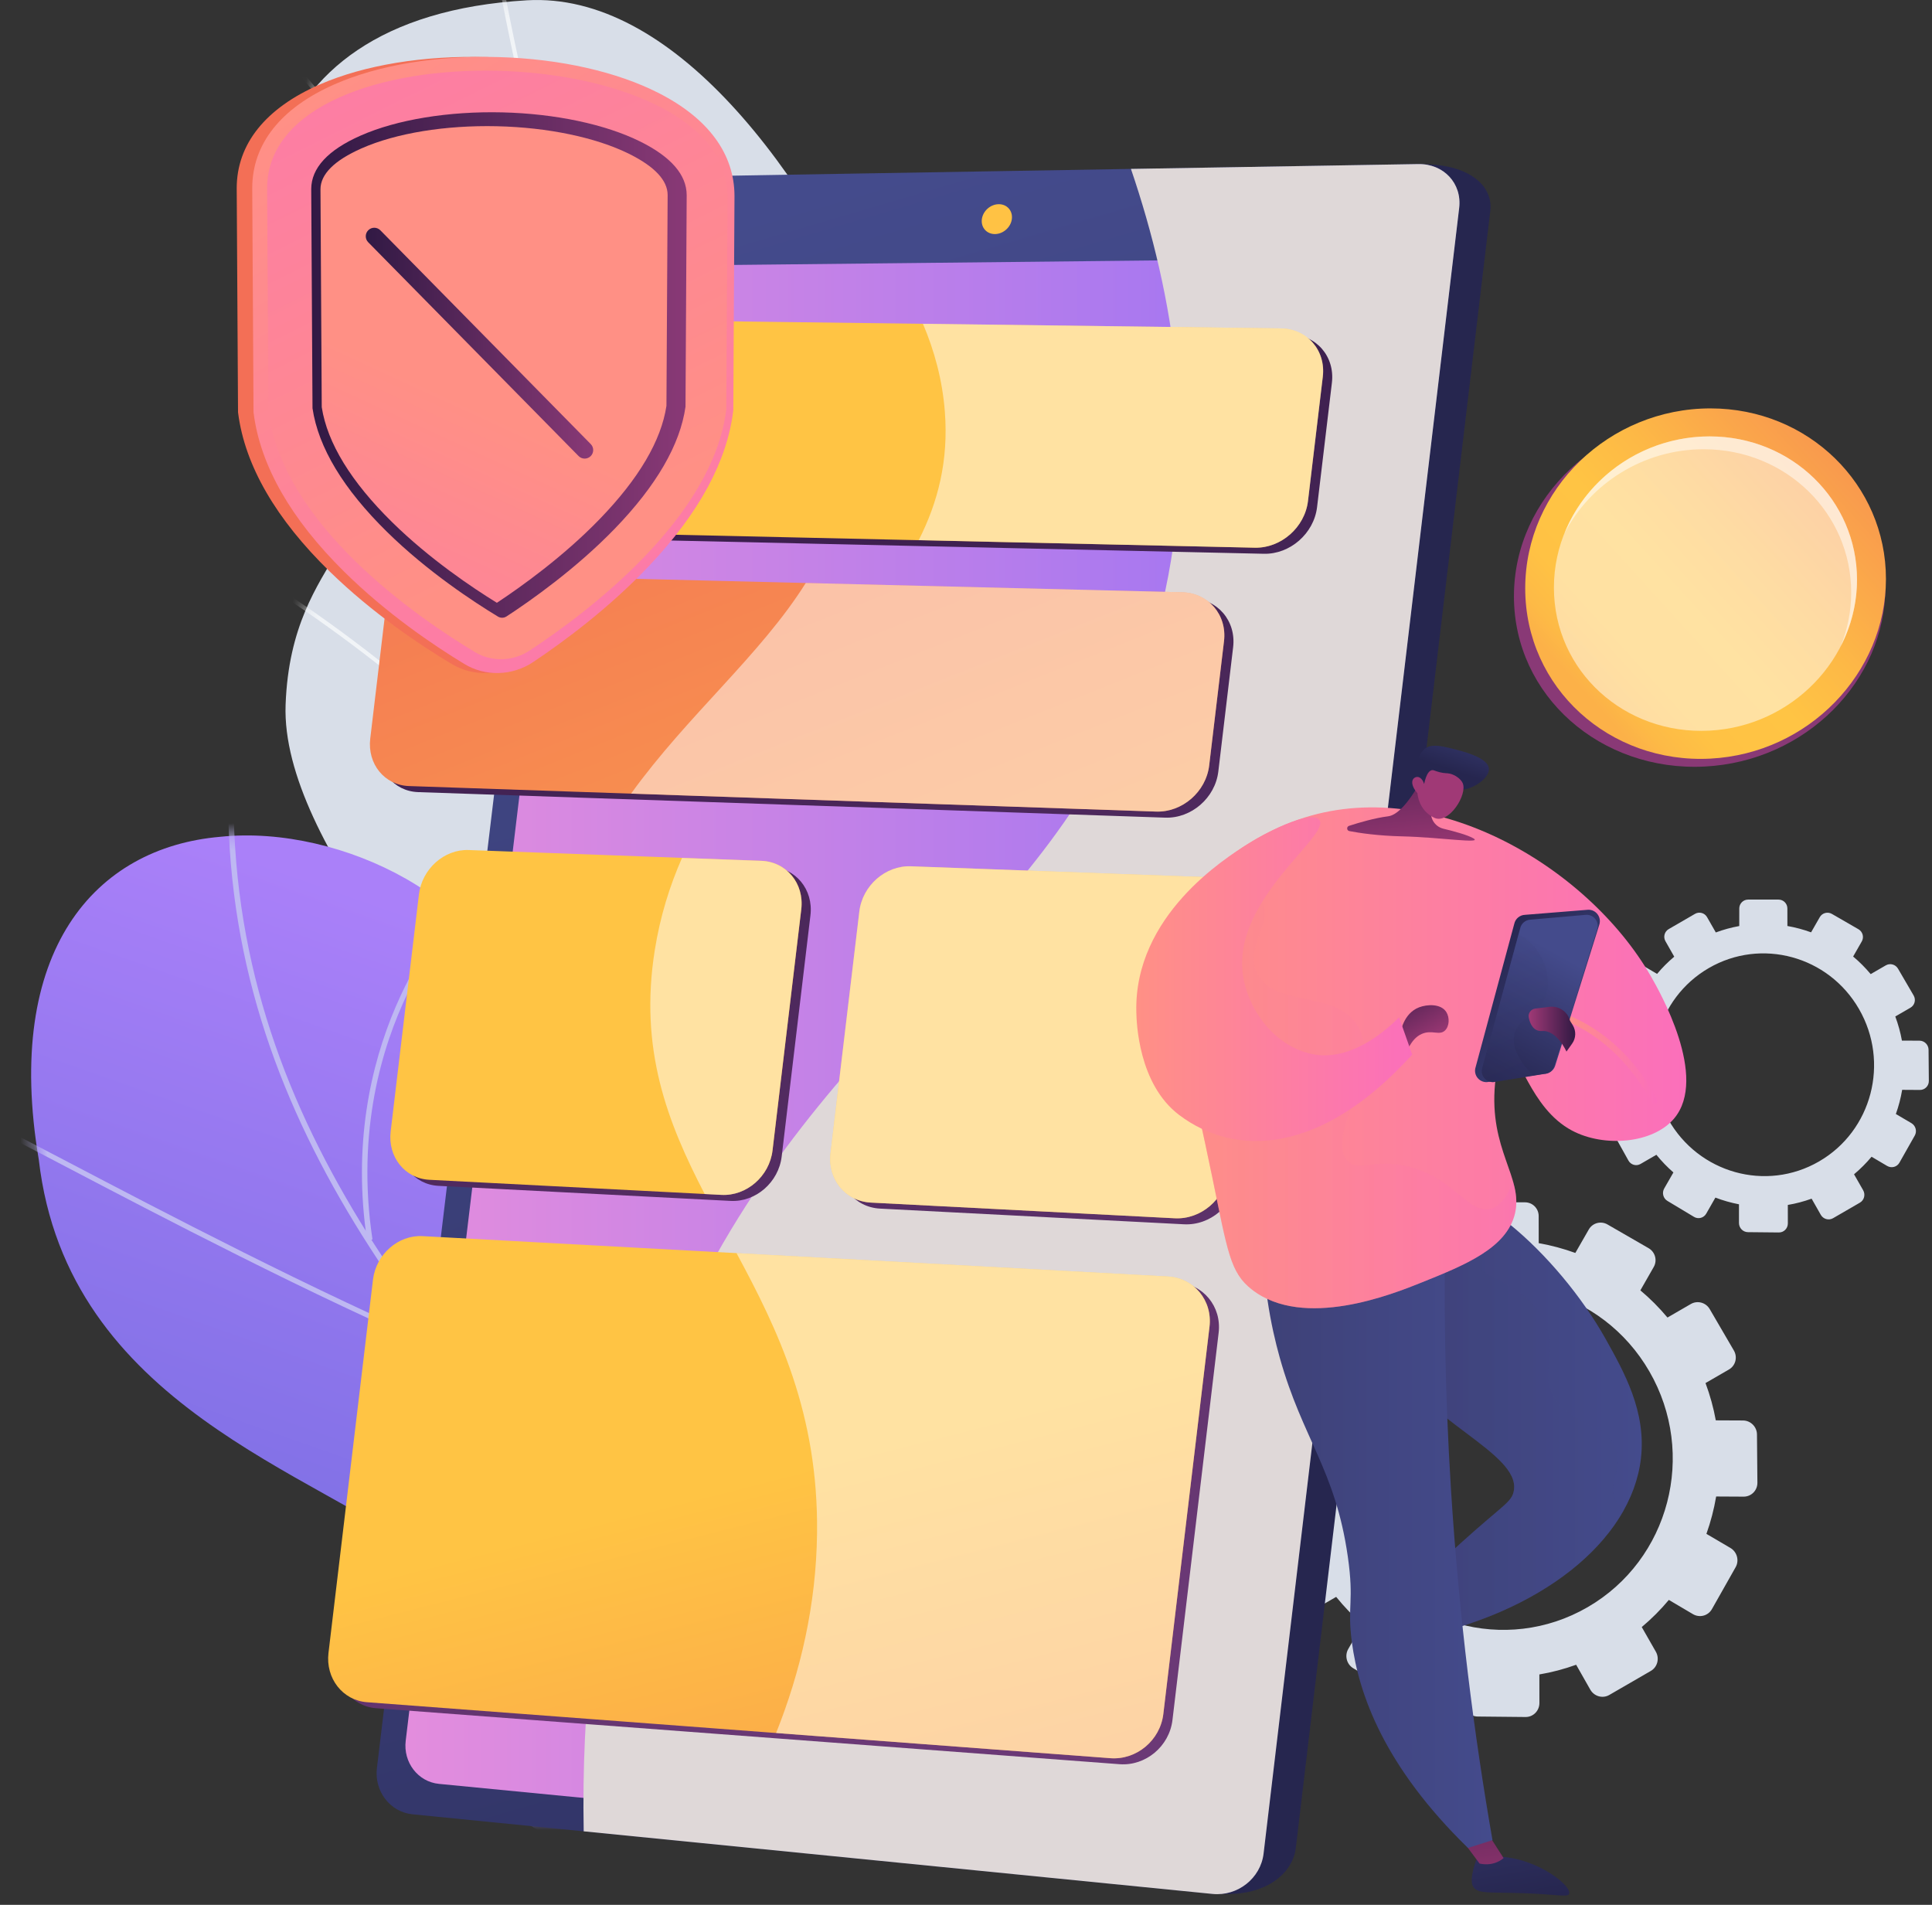
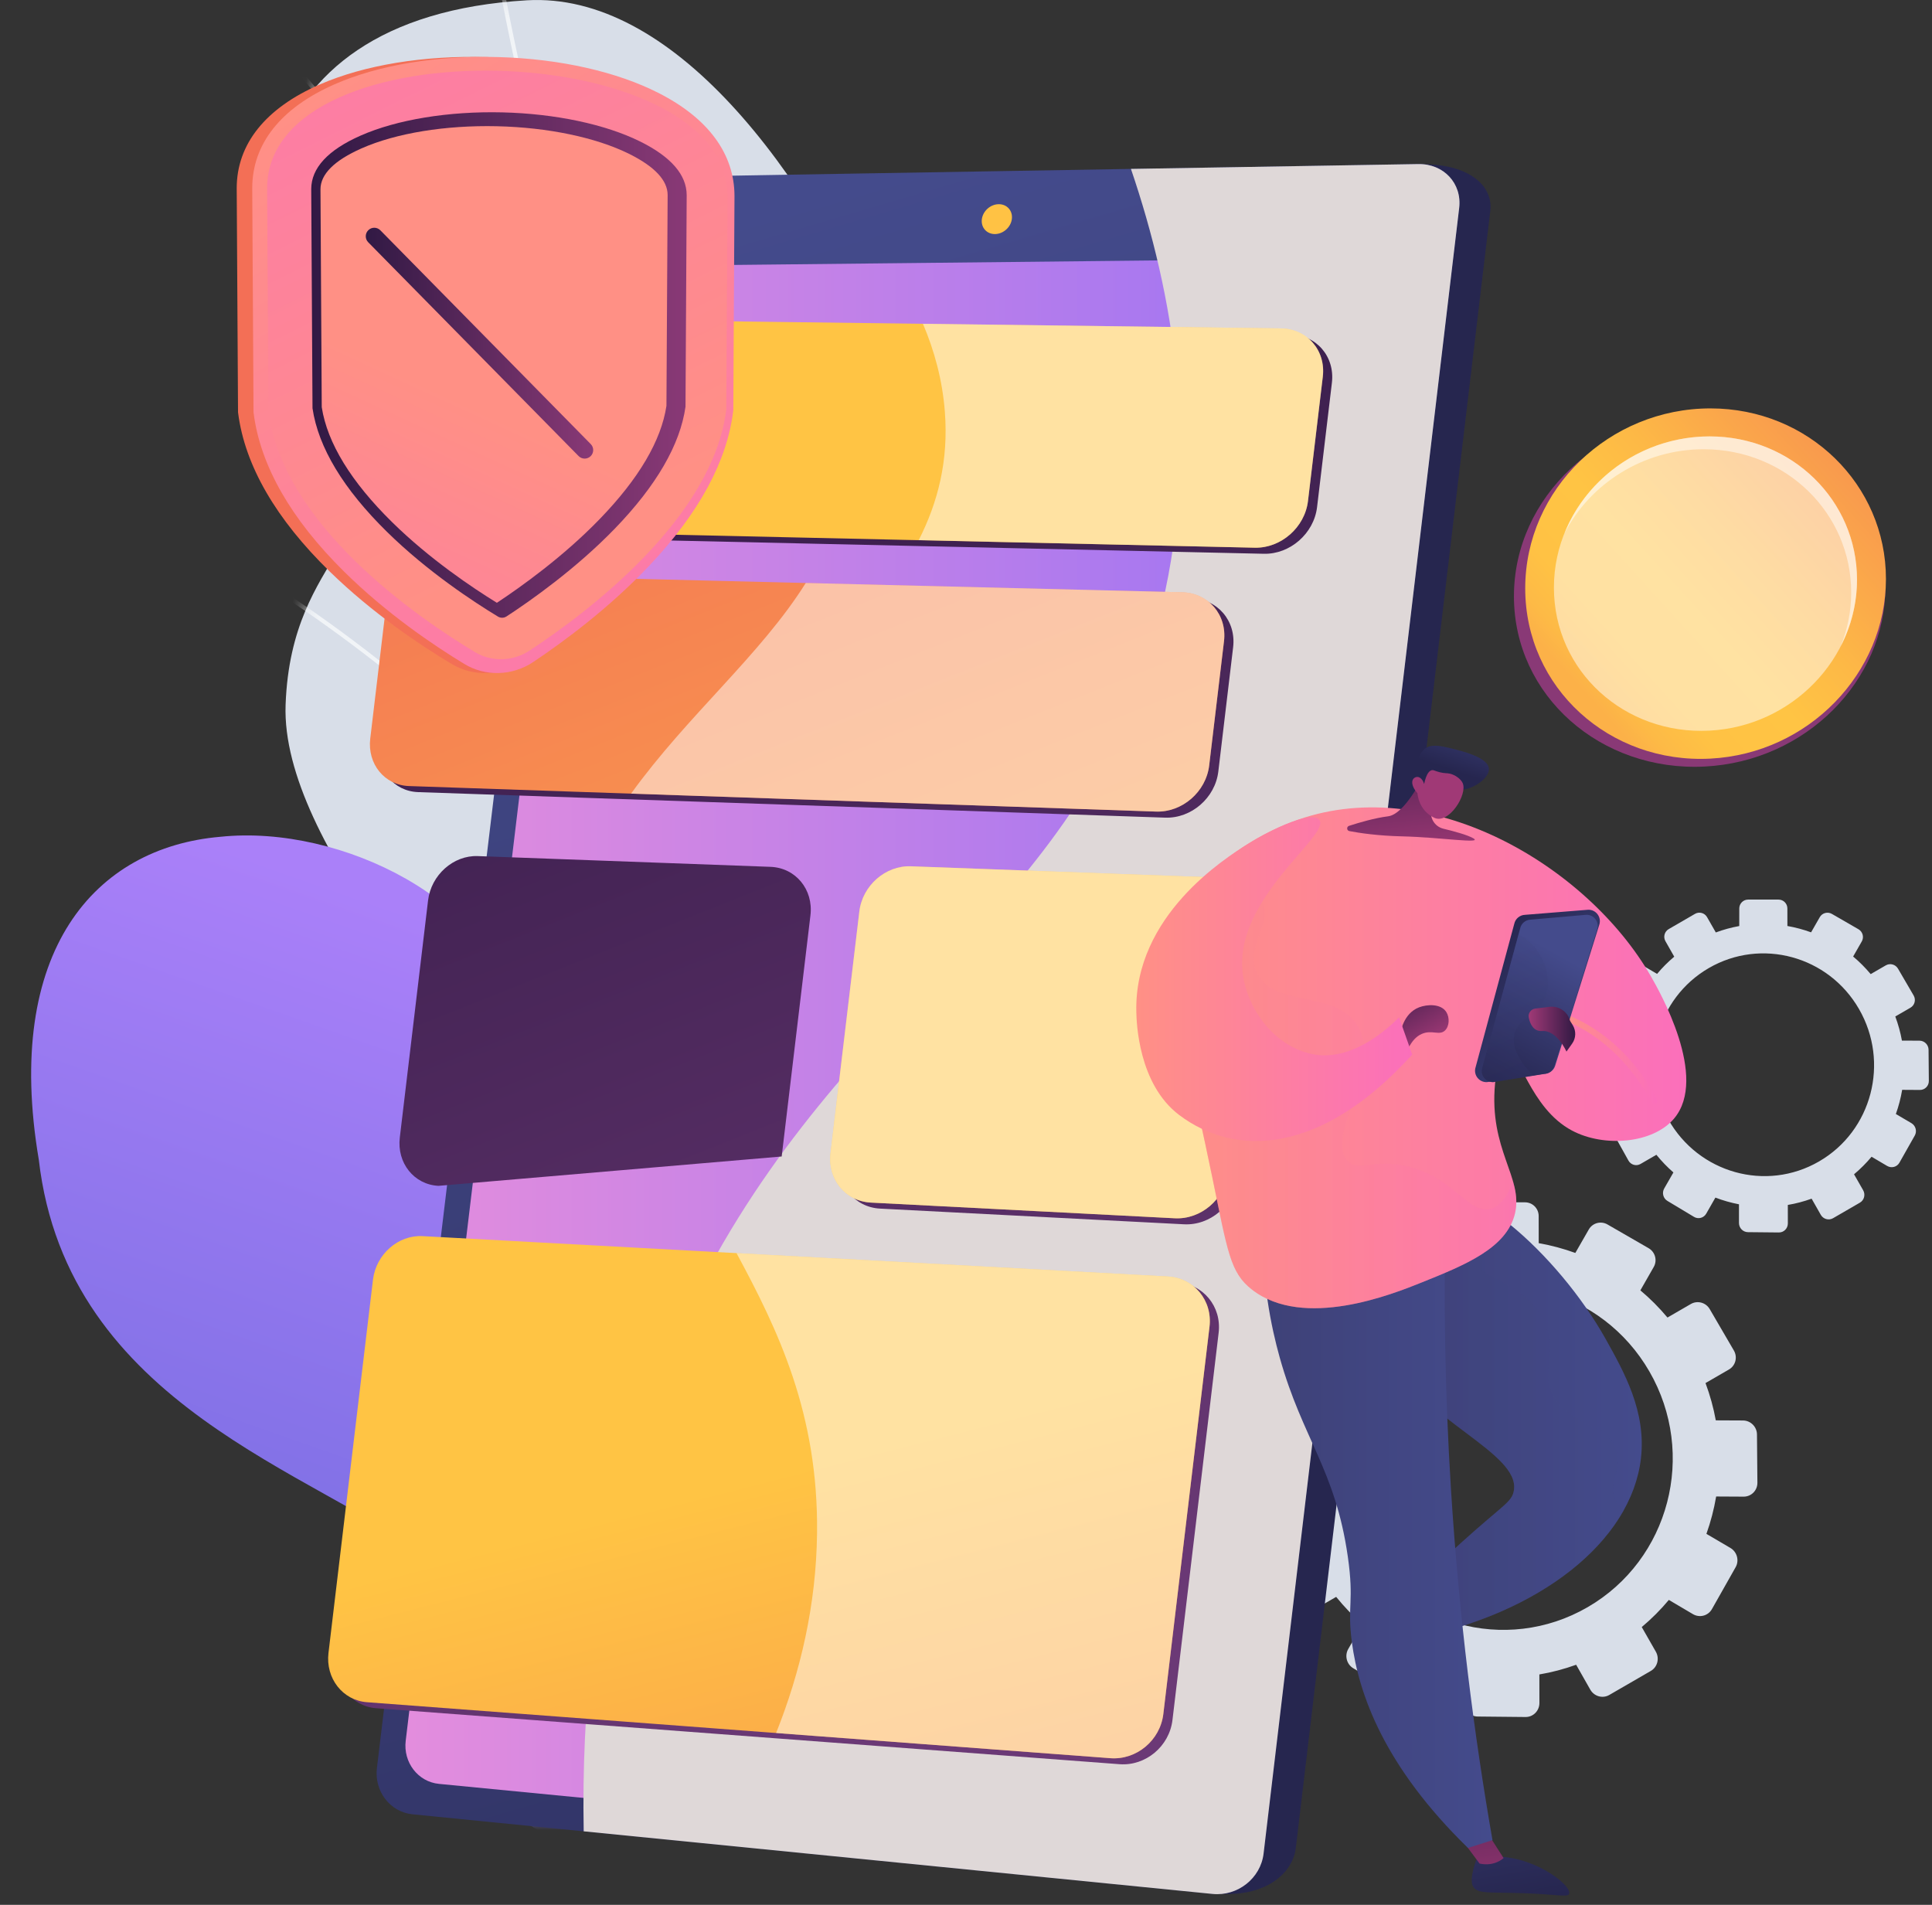
<svg xmlns="http://www.w3.org/2000/svg" width="142" height="140" viewBox="0 0 142 140" fill="none">
  <rect x="0" y="0" width="142" height="140" fill="#333333" stroke="none" />
  <path d="M122.407 69.173L123.055 70.313C122.594 70.701 122.172 71.124 121.794 71.578L120.667 70.916C120.359 70.736 119.964 70.842 119.784 71.153L118.656 73.101C118.476 73.413 118.578 73.813 118.886 73.994L120.024 74.666C119.82 75.228 119.663 75.807 119.557 76.397L118.233 76.391C117.876 76.39 117.584 76.682 117.581 77.044L117.563 79.315C117.559 79.679 117.847 79.975 118.205 79.978L119.534 79.985C119.632 80.572 119.784 81.154 119.986 81.728L118.824 82.401C118.512 82.582 118.402 82.986 118.579 83.304L119.688 85.297C119.866 85.617 120.264 85.729 120.577 85.548L121.743 84.873C122.127 85.346 122.545 85.781 122.994 86.171L122.318 87.349C122.136 87.667 122.241 88.076 122.553 88.263L124.508 89.437C124.821 89.625 125.223 89.519 125.405 89.201L126.08 88.02C126.642 88.235 127.222 88.399 127.813 88.513L127.812 89.882C127.811 90.253 128.106 90.556 128.469 90.56L130.746 90.583C131.111 90.587 131.406 90.288 131.405 89.917L131.403 88.559C131.992 88.461 132.577 88.306 133.152 88.099L133.823 89.281C134.006 89.604 134.411 89.718 134.727 89.535L136.701 88.392C137.017 88.21 137.123 87.8 136.939 87.477L136.27 86.307C136.741 85.912 137.172 85.48 137.558 85.017L138.703 85.693C139.021 85.88 139.425 85.774 139.605 85.455L140.733 83.461C140.914 83.142 140.802 82.733 140.484 82.546L139.344 81.877C139.55 81.3 139.705 80.706 139.807 80.1L141.113 80.108C141.478 80.11 141.771 79.814 141.768 79.446L141.747 77.153C141.744 76.787 141.446 76.489 141.082 76.487L139.79 76.482C139.682 75.884 139.518 75.291 139.302 74.709L140.417 74.063C140.73 73.882 140.834 73.479 140.65 73.163L139.501 71.193C139.318 70.878 138.917 70.77 138.605 70.951L137.493 71.594C137.097 71.121 136.666 70.688 136.204 70.302L136.84 69.19C137.018 68.878 136.909 68.478 136.596 68.297L134.641 67.169C134.329 66.989 133.931 67.096 133.753 67.407L133.113 68.524C132.547 68.318 131.964 68.162 131.372 68.058L131.37 66.767C131.37 66.408 131.079 66.117 130.721 66.117L128.483 66.117C128.126 66.117 127.836 66.408 127.835 66.767L127.834 68.061C127.253 68.165 126.676 68.323 126.11 68.532L125.465 67.403C125.287 67.093 124.892 66.986 124.583 67.165L122.648 68.286C122.338 68.465 122.231 68.862 122.407 69.173ZM122.617 82.274C120.409 78.348 121.749 73.376 125.599 71.148C129.448 68.919 134.384 70.258 136.634 74.159C138.898 78.084 137.589 83.11 133.697 85.363C129.805 87.616 124.839 86.223 122.617 82.274Z" fill="#D8DEE8" />
  <path d="M99.233 93.092L100.234 94.854C99.522 95.455 98.869 96.108 98.284 96.809L96.542 95.787C96.067 95.508 95.456 95.672 95.177 96.153L93.433 99.165C93.154 99.647 93.313 100.266 93.788 100.546L95.548 101.585C95.232 102.454 94.99 103.349 94.826 104.261L92.779 104.252C92.227 104.25 91.776 104.702 91.771 105.262L91.742 108.773C91.737 109.335 92.182 109.794 92.736 109.797L94.791 109.809C94.943 110.716 95.177 111.617 95.489 112.504L93.692 113.545C93.21 113.824 93.04 114.449 93.314 114.941L95.029 118.022C95.304 118.516 95.919 118.69 96.403 118.41L98.206 117.366C98.799 118.098 99.445 118.77 100.14 119.373L99.096 121.195C98.814 121.686 98.977 122.319 99.459 122.609L102.481 124.423C102.966 124.714 103.587 124.55 103.868 124.057L104.911 122.232C105.781 122.564 106.678 122.819 107.591 122.994L107.589 125.111C107.588 125.684 108.043 126.154 108.606 126.16L112.126 126.195C112.69 126.201 113.146 125.739 113.145 125.165L113.142 123.066C114.053 122.914 114.957 122.674 115.846 122.355L116.883 124.181C117.167 124.681 117.793 124.858 118.281 124.575L121.334 122.808C121.822 122.526 121.986 121.892 121.701 121.393L120.667 119.584C121.396 118.972 122.062 118.305 122.658 117.589L124.428 118.634C124.92 118.924 125.545 118.759 125.824 118.266L127.568 115.183C127.846 114.691 127.673 114.058 127.182 113.769L125.42 112.735C125.738 111.843 125.977 110.923 126.136 109.988L128.154 109.999C128.719 110.002 129.172 109.544 129.167 108.976L129.136 105.43C129.131 104.864 128.67 104.403 128.107 104.401L126.109 104.392C125.942 103.468 125.688 102.551 125.354 101.651L127.078 100.653C127.562 100.373 127.723 99.75 127.439 99.261L125.663 96.215C125.38 95.729 124.759 95.561 124.276 95.84L122.558 96.835C121.945 96.104 121.279 95.435 120.565 94.838L121.548 93.119C121.824 92.635 121.655 92.017 121.171 91.738L118.148 89.994C117.666 89.715 117.051 89.88 116.775 90.362L115.785 92.088C114.91 91.77 114.009 91.528 113.094 91.368L113.091 89.373C113.09 88.817 112.641 88.367 112.087 88.367L108.627 88.367C108.074 88.368 107.626 88.817 107.625 89.371L107.623 91.373C106.725 91.534 105.834 91.778 104.958 92.101L103.96 90.356C103.685 89.876 103.075 89.711 102.597 89.988L99.605 91.72C99.126 91.997 98.96 92.611 99.233 93.092ZM99.557 113.347C96.143 107.278 98.215 99.591 104.167 96.145C110.12 92.7 117.75 94.77 121.23 100.802C124.731 106.87 122.706 114.64 116.688 118.124C110.671 121.607 102.992 119.454 99.557 113.347Z" fill="#D8DEE8" />
  <path d="M77.137 108.131C79.25 110.728 81.279 112.626 83.462 115.068C69.967 119.18 57.712 125.618 44.039 129.812C47.027 111.617 52.696 102.012 40.3 84.593C34.483 76.418 20.623 62.011 20.991 51.804C21.41 40.174 29.579 40.06 24.304 31.738C16.059 18.73 17.329 1.273 38.722 0.022C59.836 -1.213 78.244 50.509 72.661 68.558C70.988 84.868 66.103 94.567 77.137 108.131Z" fill="#D8DEE8" />
  <mask id="mask0_256_37607" style="mask-type:luminance" maskUnits="userSpaceOnUse" x="19" y="0" width="65" height="130">
    <path d="M77.137 108.131C79.25 110.728 81.279 112.626 83.462 115.068C69.967 119.18 57.712 125.618 44.039 129.812C47.027 111.617 52.696 102.012 40.3 84.593C34.483 76.418 20.623 62.011 20.991 51.804C21.41 40.174 29.579 40.06 24.304 31.738C16.059 18.73 17.329 1.273 38.722 0.022C59.836 -1.213 78.244 50.509 72.661 68.558C70.988 84.868 66.103 94.567 77.137 108.131Z" fill="white" />
  </mask>
  <g mask="url(#mask0_256_37607)">
    <g opacity="0.7">
      <path d="M62.186 121.179L62.486 121.133C61.699 115.991 61.306 110.724 60.926 105.631L60.781 103.696C60.47 99.599 60.12 95.94 59.81 92.712C59.636 90.904 59.472 89.186 59.326 87.523C58.88 82.436 58.578 78.876 58.427 77.106L58.328 75.937C57.1 61.989 50.302 43.488 46.649 33.548C46.254 32.473 45.901 31.511 45.602 30.683C40.467 16.455 36.828 1.035 34.786 -15.148L34.484 -15.11C36.529 1.095 40.173 16.537 45.316 30.787C45.615 31.615 45.968 32.577 46.364 33.653C50.012 43.579 56.801 62.056 58.025 75.963L58.124 77.131C58.275 78.901 58.577 82.462 59.023 87.549C59.169 89.213 59.334 90.932 59.507 92.741C59.817 95.968 60.167 99.625 60.477 103.719L60.623 105.654C61.003 110.753 61.396 116.026 62.186 121.179Z" fill="#FCFDFE" />
      <path d="M60.126 95.378L60.428 95.337C59.178 86.158 54.013 75.88 45.49 65.614C38.392 57.063 29.158 48.828 20.157 43.02L19.992 43.275C37.439 54.532 57.44 75.639 60.126 95.378Z" fill="#FCFDFE" />
      <path d="M46.995 35.309L47.245 35.136C42.696 28.545 37.287 22.49 32.056 16.635C28.476 12.628 24.775 8.485 21.379 4.203L21.141 4.392C24.542 8.68 28.247 12.828 31.829 16.838C37.054 22.686 42.456 28.733 46.995 35.309Z" fill="#FCFDFE" />
      <path d="M55.28 59.845C55.73 48.72 61.377 34.029 67.364 28.405L67.156 28.184C61.12 33.852 55.429 48.641 54.977 59.833L55.28 59.845Z" fill="#FCFDFE" />
    </g>
  </g>
  <mask id="mask1_256_37607" style="mask-type:luminance" maskUnits="userSpaceOnUse" x="0" y="48" width="99" height="86">
    <path d="M98.143 48.801H0V133.738H98.143V48.801Z" fill="white" />
  </mask>
  <g mask="url(#mask1_256_37607)">
    <path d="M80.419 169.885C86.509 166.822 92.549 163.64 98.534 160.341C98.665 160.381 96.645 148.14 87.916 144.473C70.743 137.464 75.755 123.842 76.034 116.737C76.865 106.567 71.397 97.84 60.623 101.549C48.603 105.47 40.604 89.897 37.446 74.253C36.521 66.402 25.135 60.561 16.193 61.502C7.001 62.287 0.252 69.854 2.851 85.231C4.946 103.363 23.264 108.177 31.71 114.613C40.014 120.927 29.927 132.067 42.572 135.764C53.331 139.219 65.637 140.063 64.656 149.606C63.536 159.095 66.847 165.336 80.419 169.885Z" fill="url(#paint0_linear_256_37607)" />
    <mask id="mask2_256_37607" style="mask-type:luminance" maskUnits="userSpaceOnUse" x="2" y="61" width="97" height="109">
-       <path d="M80.411 169.885C86.501 166.822 92.541 163.64 98.526 160.341C98.657 160.381 96.637 148.14 87.909 144.473C70.735 137.464 75.747 123.842 76.026 116.737C76.857 106.567 71.39 97.84 60.615 101.549C48.595 105.47 40.597 89.897 37.438 74.253C36.513 66.402 25.128 60.561 16.185 61.502C6.993 62.287 0.245 69.854 2.843 85.231C4.938 103.363 23.256 108.177 31.703 114.613C40.007 120.927 29.919 132.067 42.564 135.764C53.324 139.219 65.629 140.063 64.649 149.606C63.528 159.095 66.839 165.336 80.411 169.885Z" fill="white" />
-     </mask>
+       </mask>
    <g mask="url(#mask2_256_37607)">
      <path d="M89.488 167.392C89.454 167.289 74.728 145.289 55.816 125.514C53.007 122.226 50.059 118.948 47.209 115.778C31.333 98.124 16.338 81.449 17.201 56.613L16.801 56.644C15.935 81.596 30.967 98.313 46.883 116.011C49.732 119.179 52.678 122.456 55.491 125.748C74.505 145.63 89.036 167.395 89.108 167.537L89.488 167.392Z" fill="#BEB8F2" />
      <path d="M32.634 99.369L32.843 99.054C23.406 95.054 11.517 88.822 5.129 85.474C-0.04 82.765 -0.056 82.772 -0.242 82.868L-0.157 83.015L-0.197 83.184C0.051 83.239 2.188 84.359 4.894 85.777C11.286 89.127 23.184 95.363 32.634 99.369Z" fill="#BEB8F2" />
      <path d="M27.377 91.093C26.17 83.101 28.108 76.856 29.947 73.025C31.95 68.851 34.366 66.395 34.707 66.213L34.637 66.1L34.712 65.886C34.597 65.867 34.496 65.929 34.35 66.05C32.253 67.782 24.857 77.124 26.981 91.178L27.377 91.093Z" fill="#BEB8F2" />
      <path d="M67.19 138.825L67.557 138.65C60.076 124.48 67.314 106.156 70.774 98.936C70.96 98.548 71.019 98.422 71.036 98.362L70.647 98.321L70.841 98.341L70.647 98.32C70.634 98.363 70.529 98.582 70.407 98.837C67.912 104.044 66.098 109.228 65.015 114.244C62.934 123.88 63.666 132.15 67.19 138.825Z" fill="#BEB8F2" />
      <path d="M34.302 130.176L34.233 130.024L34.226 130.196L34.039 130.086L34.129 129.886C34.129 129.886 34.13 129.886 34.131 129.885C34.383 129.767 50.699 124.746 61.976 132.235L61.71 132.52C50.545 125.105 34.454 130.118 34.302 130.176Z" fill="#BEB8F2" />
    </g>
  </g>
  <path d="M43.945 16.395L30.328 129.578C30.124 131.275 31.293 132.796 32.932 132.959L89.649 139.186C93.123 139.402 95.025 137.627 95.24 135.822L109.536 15.49C109.749 13.695 108.045 12.07 104.556 12.07L47.323 13.276C45.666 13.303 44.148 14.707 43.945 16.395Z" fill="url(#paint1_linear_256_37607)" />
  <path d="M41.395 16.198L27.703 129.947C27.498 131.652 28.671 133.181 30.316 133.345L89.115 139.199C90.959 139.383 92.648 138.049 92.864 136.235L107.241 15.281C107.455 13.477 106.101 12.028 104.237 12.059L44.786 13.062C43.123 13.09 41.599 14.501 41.395 16.198Z" fill="url(#paint2_linear_256_37607)" />
  <path d="M42.509 22.473L29.819 127.941C29.627 129.534 30.726 130.96 32.265 131.11L87.564 136.485C89.278 136.652 90.849 135.407 91.049 133.719L104.335 21.985C104.535 20.306 103.278 18.947 101.547 18.965L45.681 19.56C44.125 19.577 42.7 20.887 42.509 22.473Z" fill="url(#paint3_linear_256_37607)" />
  <path d="M72.164 16.12C72.092 16.726 72.526 17.211 73.135 17.203C73.745 17.195 74.299 16.697 74.371 16.09C74.444 15.484 74.008 14.999 73.398 15.008C72.789 15.017 72.237 15.515 72.164 16.12Z" fill="url(#paint4_linear_256_37607)" />
  <path d="M52.079 93.269C63.4 72.338 80.312 66.073 85.404 44.501C88.156 32.841 86.281 21.68 83.123 12.415L104.245 12.059C106.109 12.028 107.463 13.477 107.249 15.281L92.872 136.235C92.656 138.049 90.967 139.383 89.123 139.199L42.901 134.597C42.559 115.842 47.033 102.599 52.079 93.269Z" fill="#DFD8D8" />
  <path d="M39.768 23.875L94.816 24.582C96.745 24.607 98.124 26.197 97.893 28.134L96.803 37.272C96.573 39.209 94.82 40.744 92.894 40.701L37.908 39.471C36.109 39.431 34.834 37.886 35.056 36.019L36.106 27.213C36.329 25.347 37.967 23.852 39.768 23.875Z" fill="url(#paint5_linear_256_37607)" />
  <path d="M31.73 91.294L86.509 94.26C88.428 94.364 89.799 96.019 89.569 97.956L86.175 126.418C85.944 128.355 84.202 129.808 82.288 129.664L27.646 125.549C25.858 125.415 24.592 123.793 24.814 121.926L28.084 94.498C28.307 92.631 29.938 91.197 31.73 91.294Z" fill="url(#paint6_linear_256_37607)" />
  <path d="M87.025 89.982L64.683 88.829C62.818 88.733 61.494 87.111 61.721 85.208L63.84 67.434C64.067 65.531 65.762 64.043 67.63 64.112L90.012 64.933C91.935 65.004 93.31 66.632 93.079 68.569L90.922 86.654C90.692 88.591 88.945 90.081 87.025 89.982Z" fill="url(#paint7_linear_256_37607)" />
-   <path d="M35.115 62.92L56.628 63.71C58.476 63.778 59.793 65.372 59.567 67.271L57.453 84.999C57.227 86.897 55.545 88.359 53.701 88.264L32.225 87.156C30.432 87.064 29.162 85.475 29.385 83.609L31.462 66.181C31.685 64.314 33.319 62.854 35.115 62.92Z" fill="url(#paint8_linear_256_37607)" />
+   <path d="M35.115 62.92L56.628 63.71C58.476 63.778 59.793 65.372 59.567 67.271L57.453 84.999L32.225 87.156C30.432 87.064 29.162 85.475 29.385 83.609L31.462 66.181C31.685 64.314 33.319 62.854 35.115 62.92Z" fill="url(#paint8_linear_256_37607)" />
  <path d="M39.096 23.43L94.144 24.137C96.073 24.161 97.452 25.752 97.221 27.689L96.132 36.826C95.901 38.763 94.149 40.299 92.222 40.255L37.236 39.026C35.437 38.986 34.162 37.44 34.385 35.573L35.434 26.768C35.657 24.901 37.295 23.407 39.096 23.43Z" fill="url(#paint9_linear_256_37607)" />
  <path d="M31.058 90.852L85.837 93.819C87.756 93.923 89.128 95.577 88.897 97.514L85.503 125.976C85.272 127.914 83.53 129.367 81.616 129.223L26.974 125.108C25.186 124.973 23.92 123.351 24.143 121.485L27.413 94.057C27.635 92.19 29.266 90.755 31.058 90.852Z" fill="url(#paint10_linear_256_37607)" />
  <path d="M86.346 89.54L64.004 88.387C62.139 88.291 60.814 86.67 61.041 84.766L63.16 66.993C63.387 65.089 65.082 63.602 66.95 63.67L89.332 64.492C91.255 64.563 92.63 66.19 92.399 68.127L90.243 86.212C90.012 88.149 88.265 89.639 86.346 89.54Z" fill="url(#paint11_linear_256_37607)" />
  <path opacity="0.5" d="M86.346 89.54L64.004 88.387C62.139 88.291 60.814 86.67 61.041 84.766L63.16 66.993C63.387 65.089 65.082 63.602 66.95 63.67L89.332 64.492C91.255 64.563 92.63 66.19 92.399 68.127L90.243 86.212C90.012 88.149 88.265 89.639 86.346 89.54Z" fill="white" />
-   <path d="M34.443 62.475L55.956 63.265C57.804 63.333 59.121 64.927 58.895 66.826L56.782 84.553C56.555 86.452 54.873 87.914 53.029 87.819L31.553 86.711C29.761 86.618 28.49 85.03 28.713 83.163L30.791 65.736C31.013 63.869 32.647 62.409 34.443 62.475Z" fill="url(#paint12_linear_256_37607)" />
  <path d="M32.591 42.622L87.562 43.976C89.488 44.023 90.865 45.632 90.634 47.569L89.545 56.706C89.314 58.644 87.564 60.16 85.641 60.095L30.732 58.218C28.935 58.157 27.662 56.594 27.885 54.727L28.934 45.922C29.157 44.055 30.793 42.578 32.591 42.622Z" fill="url(#paint13_linear_256_37607)" />
  <path d="M31.919 42.177L86.891 43.531C88.816 43.578 90.194 45.187 89.963 47.124L88.873 56.261C88.642 58.198 86.892 59.715 84.969 59.649L30.06 57.773C28.263 57.712 26.99 56.149 27.213 54.282L28.263 45.477C28.485 43.61 30.121 42.133 31.919 42.177Z" fill="url(#paint14_linear_256_37607)" />
  <g opacity="0.5">
    <path d="M86.892 43.529C88.817 43.577 90.195 45.185 89.963 47.123L88.874 56.26C88.643 58.197 86.894 59.714 84.97 59.648L46.383 58.329C50.531 52.573 55.916 48.124 59.222 42.848L86.892 43.529Z" fill="white" />
  </g>
  <g opacity="0.5">
    <path d="M54.133 92.102L85.836 93.818C87.755 93.922 89.127 95.577 88.896 97.514L85.503 125.976C85.272 127.913 83.53 129.366 81.615 129.222L57.042 127.372C58.836 122.876 59.988 117.965 60.052 112.697C60.158 103.891 57.179 97.752 54.133 92.102Z" fill="white" />
  </g>
  <g opacity="0.5">
-     <path d="M48.126 69.83C48.521 67.35 49.22 65.112 50.127 63.055L55.951 63.269C57.799 63.336 59.116 64.931 58.89 66.829L56.776 84.557C56.55 86.456 54.868 87.918 53.023 87.823L51.794 87.759C49.053 82.481 46.962 77.132 48.126 69.83Z" fill="white" />
-   </g>
+     </g>
  <g opacity="0.5">
    <path d="M69.445 30.253C69.266 27.929 68.675 25.773 67.835 23.797L94.151 24.135C96.08 24.159 97.459 25.75 97.228 27.687L96.139 36.824C95.908 38.761 94.156 40.297 92.23 40.254L67.523 39.701C68.938 36.919 69.724 33.863 69.445 30.253Z" fill="white" />
  </g>
  <path d="M103.762 87.528C107.413 85.745 114.536 92.204 118.002 98.391C119.383 100.856 121.005 103.751 120.607 107.192C119.901 113.293 113.134 118.644 103.819 120.431C103.556 119.494 103.294 118.558 103.032 117.621C104.05 116.56 105.573 115.029 107.52 113.274C110.51 110.579 111.125 110.399 111.268 109.548C111.738 106.761 104.57 104.428 102.02 99.527C99.828 95.313 100.957 88.898 103.762 87.528Z" fill="url(#paint15_linear_256_37607)" />
  <path d="M108.556 136.566C108.556 136.566 107.957 138.045 108.255 138.624C108.568 139.232 109.473 139.051 112.02 139.147C114.629 139.245 115.219 139.454 115.323 139.192C115.531 138.668 113.505 137.005 111.133 136.566C110.089 136.372 109.184 136.454 108.556 136.566Z" fill="url(#paint16_linear_256_37607)" />
  <path d="M109.094 134.352L110.512 136.562C110.512 136.562 109.858 137.208 108.748 136.967L107.188 134.873L109.094 134.352Z" fill="url(#paint17_linear_256_37607)" />
  <path opacity="0.3" d="M102.02 99.528C99.828 95.314 100.957 88.899 103.762 87.529C104.498 87.17 105.375 87.15 106.334 87.39C105.829 88.848 105.929 89.902 106.179 90.649C107.29 93.98 112.095 93.601 113.596 97.392C114.545 99.789 113.036 100.978 114.383 102.899C115.779 104.89 118.061 104.557 118.766 106.496C119.291 107.941 118.256 108.763 118.654 109.98C118.765 110.319 118.983 110.66 119.351 110.983C116.882 115.423 111.138 119.028 103.819 120.432C103.556 119.495 103.294 118.559 103.032 117.622C104.05 116.562 105.573 115.03 107.52 113.275C110.51 110.58 111.125 110.4 111.268 109.549C111.738 106.762 104.57 104.429 102.02 99.528Z" fill="url(#paint18_linear_256_37607)" />
  <path d="M106.254 88.852C106.096 95.237 106.185 102.142 106.647 109.492C107.238 118.878 108.344 127.499 109.696 135.245C109.096 135.437 108.495 135.628 107.894 135.819C101.716 129.799 99.867 124.504 99.361 120.695C99.003 118.002 99.545 117.771 99.062 114.401C98.142 107.984 95.743 105.786 94.059 99.778C93.427 97.523 92.723 94.116 92.768 89.676C97.263 89.401 101.759 89.126 106.254 88.852Z" fill="url(#paint19_linear_256_37607)" />
  <path d="M110.678 77.413C110.566 77.438 110.079 77.6 109.886 79.635C109.422 84.541 111.976 86.528 111.347 89.188C110.743 91.742 107.664 92.981 104.495 94.256C102.377 95.109 95.826 97.744 92.017 94.781C90.413 93.533 90.238 92.027 89.094 86.491C86.188 72.425 85.062 71.216 86.285 68.171C88.383 62.942 94.003 60.777 94.938 60.417C104.909 56.575 116.682 63.636 121.335 71.747C121.947 72.815 125.606 79.194 123.035 82.22C121.48 84.05 117.907 84.346 115.548 83.098C112.397 81.43 111.728 77.172 110.678 77.413Z" fill="url(#paint20_linear_256_37607)" />
  <path d="M121.575 81.132C121.606 81.132 121.638 81.126 121.668 81.112C121.781 81.06 121.831 80.927 121.78 80.814C121.694 80.627 119.636 76.21 114.88 74.467C114.763 74.424 114.635 74.484 114.592 74.601C114.549 74.717 114.609 74.847 114.726 74.889C119.3 76.566 121.35 80.957 121.37 81.001C121.408 81.083 121.49 81.132 121.575 81.132Z" fill="url(#paint21_linear_256_37607)" />
  <path d="M102.9 76.09C102.926 75.887 103.132 74.485 104.302 74.036C104.884 73.813 105.907 73.748 106.305 74.387C106.555 74.788 106.533 75.426 106.205 75.739C105.79 76.135 105.248 75.664 104.502 75.989C103.605 76.38 103.46 77.464 103.15 77.392C102.906 77.335 102.83 76.626 102.9 76.09Z" fill="url(#paint22_linear_256_37607)" />
  <path opacity="0.3" d="M92.803 66.374C93.432 68.087 91.544 69.571 92.353 71.431C93.513 74.097 98.123 72.728 99.771 75.365C101.724 78.489 97.251 83.613 99.097 85.367C99.938 86.166 100.909 85.143 103.368 85.704C106.869 86.504 107.921 89.271 109.549 88.851C110.061 88.719 110.682 88.254 111.204 86.823C111.432 87.617 111.54 88.371 111.347 89.188C110.743 91.742 107.664 92.981 104.495 94.257C102.377 95.109 95.826 97.745 92.017 94.781C90.413 93.533 90.238 92.027 89.094 86.491C86.188 72.425 85.062 71.217 86.285 68.172C86.951 66.511 87.973 65.161 89.086 64.078C91.488 64.609 92.474 65.477 92.803 66.374Z" fill="url(#paint23_linear_256_37607)" />
  <path d="M102.831 74.77C102.562 75.014 99.545 78.254 96.264 77.433C93.407 76.719 91.653 73.941 91.345 71.603C90.614 66.043 97.857 61.377 96.965 60.252C96.439 59.59 93.643 60.818 91.682 62.05C90.075 63.06 83.339 67.293 83.519 74.39C83.537 75.111 83.654 79.675 86.674 81.953C90.754 85.029 97.058 84.947 103.794 77.51C103.421 76.449 103.204 75.832 102.831 74.77Z" fill="url(#paint24_linear_256_37607)" />
  <path d="M117.55 67.955L114.303 78.329C114.196 78.669 113.887 78.905 113.531 78.917L109.284 79.534C108.737 79.554 108.317 79.052 108.434 78.517L111.297 67.898C111.379 67.521 111.707 67.249 112.092 67.237L116.723 66.864C117.3 66.846 117.723 67.403 117.55 67.955Z" fill="url(#paint25_linear_256_37607)" />
  <path d="M117.392 68.293L114.24 78.362C114.136 78.692 113.836 78.921 113.49 78.933L109.759 79.532C109.227 79.551 108.82 79.064 108.933 78.545L111.73 68.233C111.809 67.867 112.127 67.602 112.501 67.591L116.588 67.235C117.149 67.217 117.559 67.758 117.392 68.293Z" fill="url(#paint26_linear_256_37607)" />
  <path opacity="0.3" d="M108.933 78.547L111.605 68.695C111.804 68.793 112.09 68.945 112.359 69.175C113.411 70.078 114.014 71.712 113.667 73.019C113.224 74.686 111.523 74.737 111.288 76.124C111.104 77.21 111.984 78.359 112.711 79.061L109.759 79.535C109.227 79.554 108.82 79.067 108.933 78.547Z" fill="url(#paint27_linear_256_37607)" />
  <path d="M105.219 59.418C105.033 60.07 105.426 60.748 106.085 60.907C106.883 61.099 107.856 61.366 108.276 61.606C109.046 62.047 105.927 61.538 103.058 61.47C101.267 61.428 99.929 61.227 99.176 61.082C98.974 61.043 98.958 60.761 99.154 60.697C99.871 60.464 101.037 60.121 102.022 59.997C103.241 59.843 104.549 57.152 104.549 57.152L105.594 58.102L105.219 59.418Z" fill="url(#paint28_linear_256_37607)" />
  <path d="M115.597 75.351L115.399 75.027C115.223 74.353 114.576 73.914 113.885 73.999L112.843 74.127C112.517 74.168 112.297 74.478 112.364 74.799C112.461 75.264 112.71 75.821 113.35 75.778C114.438 75.704 115.133 77.29 115.133 77.29L115.551 76.701C115.835 76.301 115.853 75.77 115.597 75.351Z" fill="url(#paint29_linear_256_37607)" />
  <path d="M107.544 58.039C108.445 57.905 109.455 57.147 109.435 56.521C109.408 55.661 107.441 55.19 106.448 54.952C105.452 54.713 105.029 54.799 104.744 55.017C104.453 55.238 104.261 55.635 104.199 55.978C104.165 56.164 104.163 56.421 104.195 56.933C104.223 57.387 104.215 57.367 104.227 57.501C104.255 57.823 104.343 58.39 104.657 59.175C104.788 59.032 104.961 58.861 105.18 58.692C105.264 58.627 105.597 58.375 105.975 58.223C106.625 57.961 106.997 58.12 107.544 58.039Z" fill="url(#paint30_linear_256_37607)" />
  <path d="M104.182 58.301C104.182 58.301 104.24 59.557 105.424 60.108C106.483 60.602 107.889 58.39 107.502 57.545C107.373 57.263 106.973 56.957 106.564 56.862C106.322 56.806 106.204 56.854 105.81 56.755C105.447 56.663 105.377 56.579 105.237 56.607C105.062 56.642 104.838 56.842 104.671 57.622C104.584 57.318 104.392 57.113 104.183 57.101C104.149 57.099 104.053 57.108 103.974 57.159C103.687 57.343 103.743 57.808 104.182 58.301Z" fill="url(#paint31_linear_256_37607)" />
  <path d="M35.771 49.465C34.857 49.492 33.967 49.262 33.195 48.799C30.844 47.39 27.37 45.063 24.245 42.016C20.28 38.151 18.002 34.221 17.503 30.363L17.495 30.302L17.398 13.837C17.398 10.584 19.521 7.942 23.506 6.207C26.798 4.773 31.161 4.062 35.771 4.196C40.327 4.327 44.543 5.268 47.663 6.834C51.372 8.696 53.319 11.313 53.319 14.415L53.23 30.147L53.223 30.205C52.768 33.9 50.671 37.719 46.966 41.581C43.994 44.679 40.636 47.134 38.33 48.655C37.567 49.159 36.682 49.439 35.771 49.465Z" fill="url(#paint32_linear_256_37607)" />
  <path d="M36.669 49.465C35.767 49.492 34.888 49.262 34.127 48.799C31.807 47.39 28.379 45.063 25.296 42.016C21.382 38.151 19.134 34.221 18.642 30.363L18.634 30.302L18.539 13.837C18.539 10.584 20.633 7.942 24.565 6.207C27.814 4.773 32.12 4.062 36.669 4.196C41.164 4.327 45.325 5.268 48.404 6.834C52.064 8.696 53.984 11.313 53.984 14.415L53.897 30.147L53.89 30.205C53.441 33.9 51.372 37.719 47.716 41.581C44.783 44.679 41.469 47.134 39.194 48.655C38.441 49.159 37.568 49.439 36.669 49.465Z" fill="url(#paint33_linear_256_37607)" />
  <path d="M19.633 13.85L19.729 30.231C20.807 38.589 30.63 45.356 34.908 47.927C36.134 48.664 37.701 48.62 38.918 47.819C43.106 45.063 52.391 38.124 53.383 30.088L53.471 14.399C53.471 2.759 19.633 1.695 19.633 13.85Z" fill="url(#paint34_linear_256_37607)" />
  <path d="M36.917 45.402C36.838 45.404 36.719 45.391 36.6 45.318C34.838 44.252 31.423 42.017 28.453 39.099C25.244 35.948 23.393 32.883 22.969 30.005L22.875 13.895C22.879 12.349 24.102 11.026 26.501 9.968C29.179 8.786 32.981 8.166 36.917 8.259C40.813 8.352 44.504 9.136 47.062 10.405C49.324 11.528 50.468 12.851 50.471 14.343L50.384 29.896C49.988 32.681 48.251 35.683 45.201 38.84C42.334 41.807 38.984 44.16 37.233 45.303C37.114 45.382 36.995 45.401 36.917 45.402Z" fill="url(#paint35_linear_256_37607)" />
  <path d="M36.521 44.304C34.742 43.208 31.579 41.092 28.819 38.376C25.803 35.408 24.058 32.561 23.648 29.926L23.555 13.909C23.558 12.804 24.573 11.79 26.567 10.908C29.103 9.784 32.737 9.193 36.521 9.278C40.269 9.362 43.801 10.102 46.228 11.303C48.114 12.236 49.068 13.254 49.071 14.332L48.983 29.827C48.599 32.384 46.953 35.18 44.074 38.153C41.402 40.914 38.292 43.134 36.521 44.304Z" fill="url(#paint36_linear_256_37607)" />
  <path d="M42.973 33.706C42.811 33.706 42.649 33.644 42.526 33.519L27.063 17.805C26.82 17.558 26.823 17.161 27.07 16.919C27.317 16.675 27.713 16.679 27.956 16.926L43.42 32.64C43.663 32.886 43.66 33.283 43.413 33.526C43.291 33.646 43.132 33.706 42.973 33.706Z" fill="url(#paint37_linear_256_37607)" />
  <path d="M111.273 43.826C111.273 36.519 117.647 30.597 125.296 30.598C132.718 30.599 138.576 36.209 138.576 43.129C138.576 50.049 132.718 55.959 125.296 56.338C117.647 56.73 111.273 51.132 111.273 43.826Z" fill="url(#paint38_linear_256_37607)" />
  <path d="M112.102 43.244C112.102 35.937 118.291 30.015 125.718 30.016C132.926 30.017 138.615 35.627 138.615 42.547C138.615 49.467 132.926 55.377 125.718 55.756C118.291 56.147 112.102 50.55 112.102 43.244Z" fill="url(#paint39_linear_256_37607)" />
  <g opacity="0.5">
    <path d="M114.211 43.188C114.211 37.049 119.411 32.074 125.651 32.074C131.707 32.075 136.486 36.789 136.486 42.603C136.486 48.417 131.707 53.381 125.651 53.7C119.411 54.029 114.211 49.327 114.211 43.188Z" fill="white" />
  </g>
  <path opacity="0.5" d="M125.226 33.018C131.281 33.019 136.061 37.732 136.061 43.546C136.061 44.929 135.788 46.262 135.294 47.497C136.058 46.01 136.49 44.345 136.49 42.603C136.49 36.789 131.711 32.075 125.655 32.074C120.843 32.074 116.651 35.035 114.984 39.205C116.872 35.539 120.784 33.017 125.226 33.018Z" fill="white" />
  <defs>
    <linearGradient id="paint0_linear_256_37607" x1="64.01" y1="78.842" x2="37.66" y2="153.73" gradientUnits="userSpaceOnUse">
      <stop stop-color="#AA80F9" />
      <stop offset="0.996" stop-color="#6165D7" />
    </linearGradient>
    <linearGradient id="paint1_linear_256_37607" x1="70.634" y1="72.71" x2="92.986" y2="75.148" gradientUnits="userSpaceOnUse">
      <stop stop-color="#444B8C" />
      <stop offset="0.996" stop-color="#26264F" />
    </linearGradient>
    <linearGradient id="paint2_linear_256_37607" x1="50.943" y1="16.365" x2="106.212" y2="204.525" gradientUnits="userSpaceOnUse">
      <stop stop-color="#444B8C" />
      <stop offset="0.996" stop-color="#26264F" />
    </linearGradient>
    <linearGradient id="paint3_linear_256_37607" x1="29.797" y1="77.733" x2="104.356" y2="77.733" gradientUnits="userSpaceOnUse">
      <stop offset="0.004" stop-color="#E38DDD" />
      <stop offset="1" stop-color="#9571F6" />
    </linearGradient>
    <linearGradient id="paint4_linear_256_37607" x1="71.653" y1="11.731" x2="136.61" y2="187.655" gradientUnits="userSpaceOnUse">
      <stop stop-color="#FFC444" />
      <stop offset="0.996" stop-color="#F36F56" />
    </linearGradient>
    <linearGradient id="paint5_linear_256_37607" x1="60.08" y1="16.027" x2="98.892" y2="113.438" gradientUnits="userSpaceOnUse">
      <stop stop-color="#311944" />
      <stop offset="1" stop-color="#6B3976" />
    </linearGradient>
    <linearGradient id="paint6_linear_256_37607" x1="25.293" y1="29.883" x2="64.105" y2="127.294" gradientUnits="userSpaceOnUse">
      <stop stop-color="#311944" />
      <stop offset="1" stop-color="#6B3976" />
    </linearGradient>
    <linearGradient id="paint7_linear_256_37607" x1="54.099" y1="18.41" x2="92.911" y2="115.82" gradientUnits="userSpaceOnUse">
      <stop stop-color="#311944" />
      <stop offset="1" stop-color="#6B3976" />
    </linearGradient>
    <linearGradient id="paint8_linear_256_37607" x1="26.184" y1="29.532" x2="64.996" y2="126.943" gradientUnits="userSpaceOnUse">
      <stop stop-color="#311944" />
      <stop offset="1" stop-color="#6B3976" />
    </linearGradient>
    <linearGradient id="paint9_linear_256_37607" x1="101.918" y1="173.081" x2="83.653" y2="101.545" gradientUnits="userSpaceOnUse">
      <stop offset="0.004" stop-color="#F36F56" />
      <stop offset="1" stop-color="#FFC444" />
    </linearGradient>
    <linearGradient id="paint10_linear_256_37607" x1="74.537" y1="180.071" x2="56.273" y2="108.535" gradientUnits="userSpaceOnUse">
      <stop offset="0.004" stop-color="#F36F56" />
      <stop offset="1" stop-color="#FFC444" />
    </linearGradient>
    <linearGradient id="paint11_linear_256_37607" x1="101.424" y1="173.207" x2="83.16" y2="101.671" gradientUnits="userSpaceOnUse">
      <stop offset="0.004" stop-color="#F36F56" />
      <stop offset="1" stop-color="#FFC444" />
    </linearGradient>
    <linearGradient id="paint12_linear_256_37607" x1="70.871" y1="181.007" x2="52.606" y2="109.471" gradientUnits="userSpaceOnUse">
      <stop offset="0.004" stop-color="#F36F56" />
      <stop offset="1" stop-color="#FFC444" />
    </linearGradient>
    <linearGradient id="paint13_linear_256_37607" x1="46.435" y1="18.96" x2="85.247" y2="116.37" gradientUnits="userSpaceOnUse">
      <stop stop-color="#311944" />
      <stop offset="1" stop-color="#6B3976" />
    </linearGradient>
    <linearGradient id="paint14_linear_256_37607" x1="45.763" y1="18.514" x2="84.575" y2="115.925" gradientUnits="userSpaceOnUse">
      <stop offset="0.004" stop-color="#F36F56" />
      <stop offset="1" stop-color="#FFC444" />
    </linearGradient>
    <linearGradient id="paint15_linear_256_37607" x1="120.668" y1="103.829" x2="100.867" y2="103.829" gradientUnits="userSpaceOnUse">
      <stop stop-color="#444B8C" />
      <stop offset="0.996" stop-color="#3E4177" />
    </linearGradient>
    <linearGradient id="paint16_linear_256_37607" x1="108.941" y1="122.072" x2="111.943" y2="139.808" gradientUnits="userSpaceOnUse">
      <stop stop-color="#444B8C" />
      <stop offset="0.996" stop-color="#26264F" />
    </linearGradient>
    <linearGradient id="paint17_linear_256_37607" x1="107.154" y1="125.099" x2="109.739" y2="141.283" gradientUnits="userSpaceOnUse">
      <stop stop-color="#311944" />
      <stop offset="1" stop-color="#A03976" />
    </linearGradient>
    <linearGradient id="paint18_linear_256_37607" x1="120.668" y1="103.831" x2="100.867" y2="103.831" gradientUnits="userSpaceOnUse">
      <stop stop-color="#444B8C" />
      <stop offset="0.996" stop-color="#3E4177" />
    </linearGradient>
    <linearGradient id="paint19_linear_256_37607" x1="109.696" y1="112.335" x2="92.766" y2="112.335" gradientUnits="userSpaceOnUse">
      <stop stop-color="#444B8C" />
      <stop offset="0.996" stop-color="#3E4177" />
    </linearGradient>
    <linearGradient id="paint20_linear_256_37607" x1="85.797" y1="77.746" x2="123.941" y2="77.746" gradientUnits="userSpaceOnUse">
      <stop stop-color="#FF9085" />
      <stop offset="1" stop-color="#FB6FBB" />
    </linearGradient>
    <linearGradient id="paint21_linear_256_37607" x1="114.578" y1="77.793" x2="121.8" y2="77.793" gradientUnits="userSpaceOnUse">
      <stop stop-color="#FF9085" />
      <stop offset="1" stop-color="#FB6FBB" />
    </linearGradient>
    <linearGradient id="paint22_linear_256_37607" x1="102.244" y1="71.749" x2="105.249" y2="76.824" gradientUnits="userSpaceOnUse">
      <stop stop-color="#311944" />
      <stop offset="1" stop-color="#A03976" />
    </linearGradient>
    <linearGradient id="paint23_linear_256_37607" x1="85.797" y1="80.115" x2="111.447" y2="80.115" gradientUnits="userSpaceOnUse">
      <stop stop-color="#FF9085" />
      <stop offset="1" stop-color="#FB6FBB" />
    </linearGradient>
    <linearGradient id="paint24_linear_256_37607" x1="83.516" y1="71.964" x2="103.794" y2="71.964" gradientUnits="userSpaceOnUse">
      <stop stop-color="#FF9085" />
      <stop offset="1" stop-color="#FB6FBB" />
    </linearGradient>
    <linearGradient id="paint25_linear_256_37607" x1="119.576" y1="78.153" x2="108.808" y2="70.039" gradientUnits="userSpaceOnUse">
      <stop stop-color="#444B8C" />
      <stop offset="0.996" stop-color="#26264F" />
    </linearGradient>
    <linearGradient id="paint26_linear_256_37607" x1="114.704" y1="70.179" x2="109.584" y2="79.41" gradientUnits="userSpaceOnUse">
      <stop stop-color="#444B8C" />
      <stop offset="0.996" stop-color="#26264F" />
    </linearGradient>
    <linearGradient id="paint27_linear_256_37607" x1="108.142" y1="67.437" x2="116.112" y2="86.736" gradientUnits="userSpaceOnUse">
      <stop stop-color="#444B8C" />
      <stop offset="0.996" stop-color="#26264F" />
    </linearGradient>
    <linearGradient id="paint28_linear_256_37607" x1="102.544" y1="51.407" x2="103.968" y2="63.545" gradientUnits="userSpaceOnUse">
      <stop stop-color="#311944" />
      <stop offset="1" stop-color="#A03976" />
    </linearGradient>
    <linearGradient id="paint29_linear_256_37607" x1="115.777" y1="75.639" x2="112.352" y2="75.639" gradientUnits="userSpaceOnUse">
      <stop stop-color="#311944" />
      <stop offset="1" stop-color="#A03976" />
    </linearGradient>
    <linearGradient id="paint30_linear_256_37607" x1="108.601" y1="50.979" x2="106.698" y2="56.638" gradientUnits="userSpaceOnUse">
      <stop stop-color="#444B8C" />
      <stop offset="0.996" stop-color="#26264F" />
    </linearGradient>
    <linearGradient id="paint31_linear_256_37607" x1="103.831" y1="53.049" x2="105.18" y2="56.421" gradientUnits="userSpaceOnUse">
      <stop stop-color="#311944" />
      <stop offset="1" stop-color="#A03976" />
    </linearGradient>
    <linearGradient id="paint32_linear_256_37607" x1="56.428" y1="2.936" x2="46.075" y2="12.887" gradientUnits="userSpaceOnUse">
      <stop stop-color="#FFC444" />
      <stop offset="0.996" stop-color="#F36F56" />
    </linearGradient>
    <linearGradient id="paint33_linear_256_37607" x1="25.651" y1="5.203" x2="60.843" y2="62.762" gradientUnits="userSpaceOnUse">
      <stop stop-color="#FF9085" />
      <stop offset="1" stop-color="#FB6FBB" />
    </linearGradient>
    <linearGradient id="paint34_linear_256_37607" x1="44.319" y1="37.975" x2="15.738" y2="-19.495" gradientUnits="userSpaceOnUse">
      <stop stop-color="#FF9085" />
      <stop offset="1" stop-color="#FB6FBB" />
    </linearGradient>
    <linearGradient id="paint35_linear_256_37607" x1="22.875" y1="26.826" x2="50.471" y2="26.826" gradientUnits="userSpaceOnUse">
      <stop stop-color="#311944" />
      <stop offset="1" stop-color="#893976" />
    </linearGradient>
    <linearGradient id="paint36_linear_256_37607" x1="33.097" y1="28.999" x2="16.232" y2="65.593" gradientUnits="userSpaceOnUse">
      <stop stop-color="#FF9085" />
      <stop offset="1" stop-color="#FB6FBB" />
    </linearGradient>
    <linearGradient id="paint37_linear_256_37607" x1="26.883" y1="25.222" x2="43.6" y2="25.222" gradientUnits="userSpaceOnUse">
      <stop stop-color="#311944" />
      <stop offset="1" stop-color="#893976" />
    </linearGradient>
    <linearGradient id="paint38_linear_256_37607" x1="-205.006" y1="354.581" x2="-175.816" y2="327.056" gradientUnits="userSpaceOnUse">
      <stop stop-color="#311944" />
      <stop offset="1" stop-color="#893976" />
    </linearGradient>
    <linearGradient id="paint39_linear_256_37607" x1="116.487" y1="50.937" x2="139.877" y2="29.711" gradientUnits="userSpaceOnUse">
      <stop stop-color="#FCB148" />
      <stop offset="0.052" stop-color="#FDBA46" />
      <stop offset="0.142" stop-color="#FFC244" />
      <stop offset="0.318" stop-color="#FFC444" />
      <stop offset="0.485" stop-color="#FDB946" />
      <stop offset="0.775" stop-color="#F99C4D" />
      <stop offset="0.866" stop-color="#F8924F" />
      <stop offset="1" stop-color="#F8924F" />
    </linearGradient>
  </defs>
</svg>